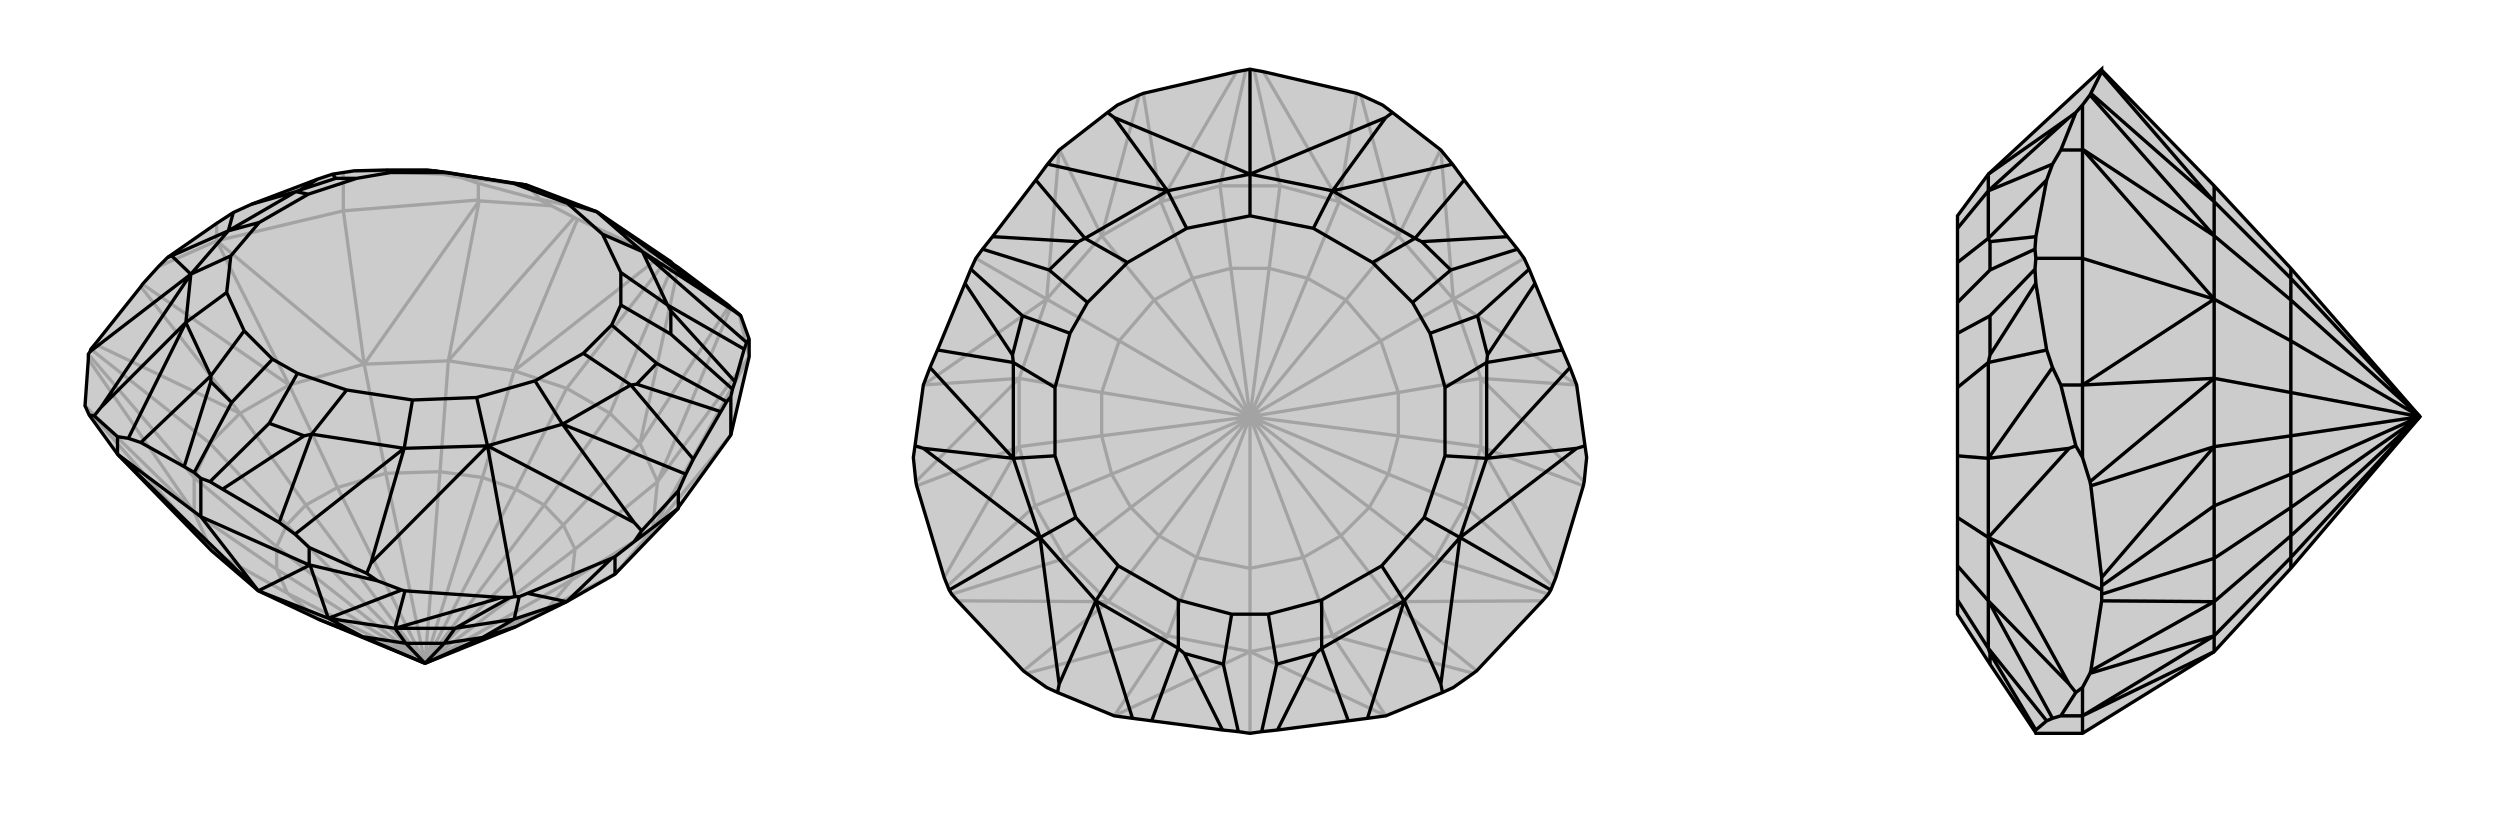
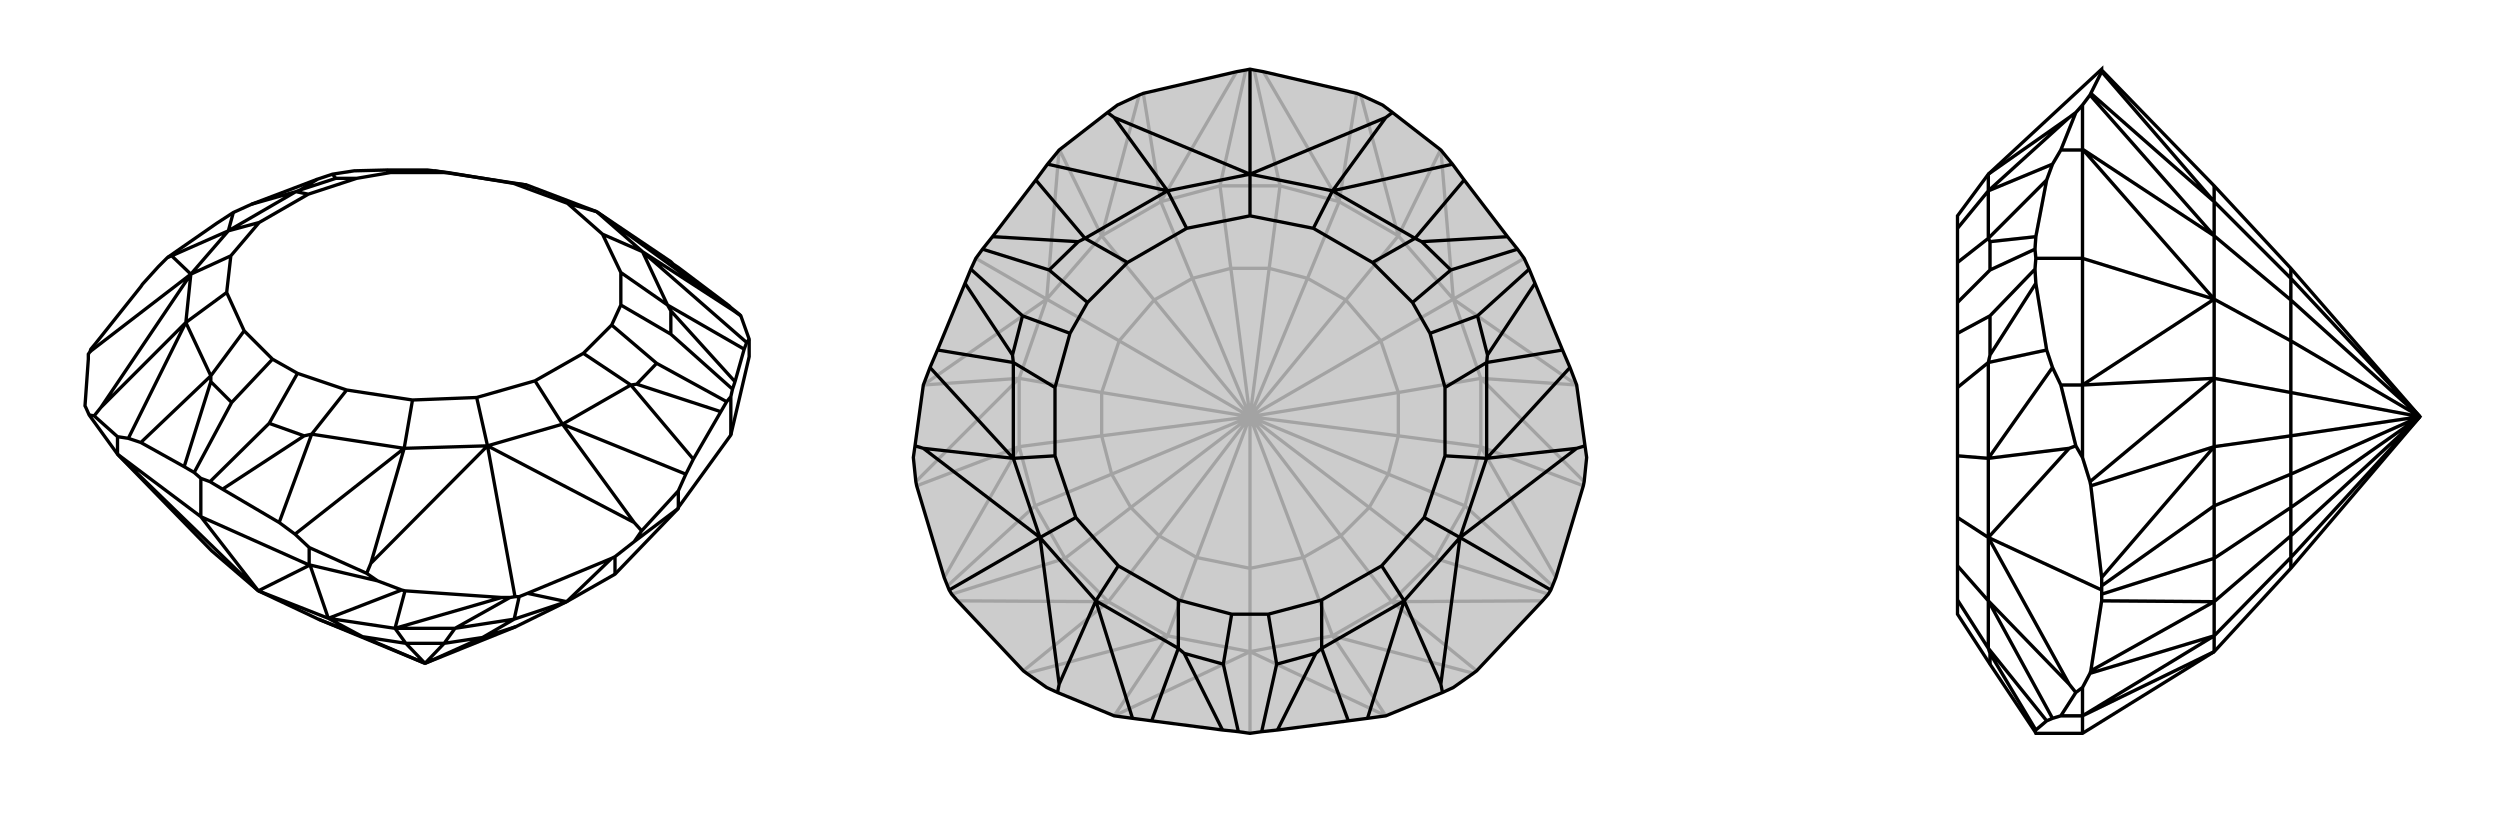
<svg xmlns="http://www.w3.org/2000/svg" viewBox="0 0 3000 1000">
  <g stroke="currentColor" stroke-width="4" fill="none" transform="translate(10 -34)">
-     <path fill="currentColor" stroke="none" fill-opacity=".2" d="M372,777L300,743L244,695L131,579L97,532L93,523L92,521L96,465L96,459L98,456L99,453L104,447L159,378L161,375L180,354L191,343L250,302L270,289L292,279L371,249L389,243L402,241L415,239L454,238L503,238L511,239L622,256L706,288L795,348L798,351L804,355L865,401L867,403L877,411L879,413L889,441L889,462L867,556L804,643L804,644L728,723L670,756L609,786L500,830z" />
-     <path stroke-opacity=".2" d="M500,830L647,764M500,830L676,730M500,830L680,693M500,830L666,664M500,830L643,640M500,830L609,621M500,830L569,607M500,830L518,600M500,830L453,602M500,830L395,619M500,830L357,640M500,830L334,664M500,830L322,690M500,830L322,717M500,830L335,746M609,786L647,764M647,764L676,730M647,764L728,723M676,730L680,693M676,730L773,670M680,693L666,664M680,693L779,612M666,664L643,640M666,664L758,566M643,640L609,621M643,640L722,530M609,621L569,607M609,621L670,500M569,607L518,600M569,607L607,479M518,600L453,602M518,600L528,467M453,602L395,619M453,602L427,471M395,619L357,640M395,619L337,496M357,640L334,664M357,640L278,530M334,664L322,690M334,664L242,566M322,690L322,717M322,690L223,607M322,717L335,746M322,717L223,649M372,777L335,746M335,746L244,695M728,723L773,670M773,670L779,612M528,467L427,471M427,471L337,496M722,530L670,500M242,566L223,607M779,612L758,566M528,467L607,479M337,496L278,530M244,695L223,649M758,566L722,530M722,530L798,351M670,500L607,479M670,500L790,346M278,530L242,566M242,566L99,453M223,607L223,649M223,607L96,459M758,566L865,401M758,566L804,355M607,479L683,297M607,479L782,342M278,530L159,378M278,530L104,447M223,649L92,521M223,649L96,465M779,612L889,462M779,612L867,403M528,467L565,275M528,467L679,295M337,496L250,323M337,496L161,375M244,695L93,523M889,462L877,411M565,275L652,281M250,323L180,354M773,670L804,644M773,670L889,462M889,462L889,462M773,670L867,556M427,471L565,275M565,275L564,274M427,471L250,323M250,323L250,323M427,471L402,287M564,274L564,254M564,274L402,287M250,323L250,302M402,287L250,323M402,287L402,241M434,239L520,243M564,254L638,274M564,254L543,247M790,346L795,348M683,297L679,295M790,346L782,342M683,297L782,342M679,295L652,281M652,281L638,274M638,274L638,273M434,239L415,239M434,239L503,238M638,273L622,256M638,273L706,288M520,243L543,247M520,243L511,239M543,247L622,256" />
    <path d="M372,777L300,743L244,695L131,579L97,532L93,523L92,521L96,465L96,459L98,456L99,453L104,447L159,378L161,375L180,354L191,343L250,302L270,289L292,279L371,249L389,243L402,241L415,239L454,238L503,238L511,239L622,256L706,288L795,348L798,351L804,355L865,401L867,403L877,411L879,413L889,441L889,462L867,556L804,643L804,644L728,723L670,756L609,786L500,830z" />
    <path d="M500,830L425,798M500,830L477,806M500,830L523,806M500,830L569,799M372,777L425,798M425,798L477,806M425,798L384,776M477,806L523,806M477,806L464,788M523,806L569,799M523,806L536,788M569,799L609,786M569,799L607,777M384,776L300,743M536,788L607,777M384,776L464,788M464,788L536,788M536,788L602,751M607,777L670,756M607,777L613,750M464,788L476,743M464,788L592,751M670,756L724,704M670,756L623,746M384,776L362,712M384,776L472,742M728,723L728,702M362,712L443,731M804,644L751,684M300,743L362,712M362,712L361,712M300,743L131,579M131,579L131,579M300,743L231,654M361,712L361,691M361,712L231,654M804,643L804,623M867,556L867,510M131,579L131,558M231,654L131,579M231,654L231,608M872,492L883,453M855,528L822,585M257,621L325,661M211,594L159,565M889,441L886,445M804,623L760,671M804,623L813,603M361,691L430,722M361,691L344,675M131,558L103,533M131,558L144,560M879,413L869,406M613,750L608,750M724,704L728,702M613,750L623,746M724,704L623,746M728,702L751,684M751,684L760,671M760,671L751,661M602,751L608,750M476,743L472,742M602,751L592,751M476,743L592,751M472,742L443,731M443,731L430,722M430,722L435,710M608,750L575,569M97,532L103,533M103,533L111,523M191,343L196,341M98,456L219,363M872,492L869,501M872,492L795,407M855,528L862,516M855,528L754,495M257,621L242,612M257,621L355,557M211,594L223,601M211,594L243,492M371,249L350,262M867,510L862,516M867,510L869,501M869,501L795,435M862,516L778,470M231,608L242,612M231,608L223,601M242,612L313,542M223,601L268,517M389,243L393,248M869,406L761,336M869,406L706,288M751,661L665,543M751,661L575,569M435,710L475,572M435,710L575,569M111,523L213,421M111,523L219,363M196,341L264,311M219,363L196,341M706,288L761,336M575,569L665,543M575,569L475,572M575,569L562,511M219,363L213,421M219,363L264,311M219,363L267,341M706,288L671,278M883,453L886,445M883,453L791,400M886,445L761,336M822,585L813,603M822,585L747,496M813,603L665,543M325,661L344,675M325,661L364,555M344,675L475,572M159,565L144,560M159,565L243,485M144,560L213,421M292,279L345,264M270,289L264,311M761,336L713,315M761,336L791,400M665,543L632,491M665,543L747,496M475,572L485,514M475,572L364,555M213,421L262,385M213,421L243,485M264,311L301,301M264,311L345,264M622,256L606,254M795,407L791,400M795,407L795,435M795,435L735,400M791,400L735,361M754,495L747,496M754,495L778,470M778,470L724,424M747,496L690,458M355,557L364,555M355,557L313,542M313,542L347,482M364,555L406,502M243,492L243,485M243,492L268,517M268,517L317,465M243,485L283,431M350,262L345,264M350,262L393,248M393,248L418,248M345,264L360,267M454,238L459,241M511,239L527,241M735,400L724,424M347,482L317,465M418,248L459,241M671,278L713,315M562,511L632,491M562,511L485,514M267,341L262,385M267,341L301,301M671,278L606,254M713,315L735,361M632,491L690,458M485,514L406,502M262,385L283,431M301,301L360,267M606,254L527,241M735,400L735,361M724,424L690,458M347,482L406,502M317,465L283,431M418,248L360,267M459,241L527,241" />
  </g>
  <g stroke="currentColor" stroke-width="4" fill="none" transform="translate(1000 0)">
    <path fill="currentColor" stroke="none" fill-opacity=".2" d="M671,135L659,126L633,114L628,112L516,86L505,84L500,83L495,84L484,86L372,112L367,114L341,126L329,135L271,180L257,197L243,216L191,284L179,299L171,310L165,323L158,340L125,420L116,441L108,462L98,535L96,549L99,578L100,583L133,693L137,703L139,708L142,713L149,721L228,805L232,808L256,825L269,831L337,859L359,862L382,865L467,876L486,878L500,880L514,878L533,876L618,865L641,862L663,859L731,831L744,825L768,808L772,805L851,721L858,713L861,708L863,703L867,693L900,583L901,578L904,549L902,535L892,462L884,441L875,420L842,340L835,323L829,310L821,299L809,284L757,216L743,197L729,180z" />
    <path stroke-opacity=".2" d="M500,500L564,669M500,500L609,643M500,500L643,609M500,500L666,569M500,500L678,523M500,500L678,471M500,500L657,409M500,500L615,360M500,500L569,334M500,500L523,322M500,500L477,322M500,500L431,334M500,500L385,360M500,500L343,409M500,500L322,471M500,500L322,523M500,500L334,569M500,500L357,609M500,500L391,643M500,500L500,682M500,500L436,669M500,682L564,669M564,669L609,643M564,669L599,763M609,643L643,609M609,643L670,722M643,609L666,569M643,609L722,670M666,569L678,523M666,569L758,607M678,523L678,471M678,523L777,536M678,471L657,409M678,471L777,454M657,409L615,360M657,409L744,359M615,360L569,334M615,360L678,283M569,334L523,322M569,334L607,242M523,322L477,322M523,322L536,223M477,322L431,334M477,322L464,223M431,334L385,360M431,334L393,242M385,360L343,409M385,360L322,283M343,409L322,471M343,409L256,359M322,471L322,523M322,471L223,454M322,523L334,569M322,523L223,536M334,569L357,609M334,569L242,607M357,609L391,643M357,609L278,670M391,643L436,669M391,643L330,722M500,682L436,669M500,682L500,782M436,669L401,763M599,763L500,782M777,454L744,359M744,359L678,283M322,283L256,359M256,359L223,454M500,782L401,763M722,670L758,607M536,223L464,223M242,607L278,670M599,763L670,722M777,454L777,536M678,283L607,242M322,283L393,242M223,454L223,536M401,763L330,722M670,722L722,670M722,670L858,713M758,607L777,536M758,607L863,703M607,242L536,223M536,223L505,84M464,223L393,242M464,223L495,84M223,536L242,607M242,607L137,703M278,670L330,722M278,670L142,713M670,722L772,805M670,722L851,721M777,536L900,583M777,536L867,693M607,242L628,112M607,242L516,86M393,242L372,112M393,242L484,86M223,536L100,583M223,536L133,693M330,722L228,805M330,722L149,721M599,763L663,859M599,763L768,808M777,454L892,462M777,454L901,578M678,283L729,179M678,283L633,114M322,283L271,179M322,283L367,114M223,454L108,462M223,454L99,578M401,763L337,859M401,763L232,808M500,782L663,859M744,359L892,462M744,359L729,179M744,359L829,310M256,359L271,179M256,359L108,462M256,359L171,310M500,782L337,859M500,782L500,880" />
    <path d="M671,135L659,126L633,114L628,112L516,86L505,84L500,83L495,84L484,86L372,112L367,114L341,126L329,135L271,180L257,197L243,216L191,284L179,299L171,310L165,323L158,340L125,420L116,441L108,462L98,535L96,549L99,578L100,583L133,693L137,703L139,708L142,713L149,721L228,805L232,808L256,825L269,831L337,859L359,862L382,865L467,876L486,878L500,880L514,878L533,876L618,865L641,862L663,859L731,831L744,825L768,808L772,805L851,721L858,713L861,708L863,703L867,693L900,583L901,578L904,549L902,535L892,462L884,441L875,420L842,340L835,323L829,310L821,299L809,284L757,216L743,197L729,180z" />
    <path d="M671,135L663,141M902,535L892,538M731,831L729,821M861,708L752,645M269,831L271,821M98,535L108,538M139,708L248,645M329,135L337,141M500,83L500,209M809,284L706,290M842,340L785,426M533,876L579,784M467,876L421,784M158,340L215,426M191,284L294,290M821,299L741,324M835,323L773,379M514,878L532,797M486,878L468,797M165,323L227,379M179,299L259,324M663,141L599,229M663,141L500,209M892,538L784,550M892,538L752,645M729,821L685,721M729,821L752,645M271,821L315,721M271,821L248,645M108,538L216,550M248,645L108,538M337,141L401,229M337,141L500,209M500,209L599,229M752,645L784,550M752,645L685,721M752,645L709,621M248,645L315,721M248,645L216,550M248,645L291,621M500,209L401,229M500,209L500,259M757,216L698,286M743,197L599,229M875,420L784,435M884,441L784,550M618,865L586,778M641,862L685,721M382,865L414,778M359,862L315,721M125,420L216,435M116,441L216,550M243,216L302,286M257,197L401,229M599,229L576,274M599,229L698,286M784,550L734,547M784,550L784,435M685,721L658,679M685,721L586,778M315,721L342,679M315,721L414,778M216,550L266,547M216,550L216,435M401,229L424,274M401,229L302,286M706,290L698,286M706,290L741,324M741,324L695,363M698,286L647,315M785,426L784,435M785,426L773,379M773,379L716,400M784,435L734,465M579,784L586,778M579,784L532,797M532,797L522,737M586,778L586,720M421,784L414,778M421,784L468,797M468,797L478,737M414,778L414,720M215,426L216,435M215,426L227,379M227,379L284,400M216,435L266,465M294,290L302,286M294,290L259,324M259,324L305,363M302,286L353,315M695,363L716,400M522,737L478,737M284,400L305,363M500,259L576,274M709,621L734,547M709,621L658,679M291,621L342,679M291,621L266,547M500,259L424,274M576,274L647,315M734,547L734,465M658,679L586,720M342,679L414,720M266,547L266,465M424,274L353,315M695,363L647,315M716,400L734,465M522,737L586,720M478,737L414,720M284,400L266,465M305,363L353,315" />
  </g>
  <g stroke="currentColor" stroke-width="4" fill="none" transform="translate(2000 0)">
-     <path fill="currentColor" stroke="none" fill-opacity=".2" d="M749,682L657,782L499,880L443,880L442,878L388,797L349,737L349,720L349,679L349,621L349,547L349,465L349,400L349,363L349,315L349,274L349,259L386,209L522,83L522,84L657,223L749,322L904,500z" />
    <path stroke-opacity=".2" d="M904,500L749,334M904,500L749,360M904,500L749,409M904,500L749,471M904,500L749,523M904,500L749,569M904,500L749,609M904,500L749,643M904,500L749,669M749,322L749,334M749,334L749,360M749,334L657,242M749,360L749,409M749,360L657,283M749,409L749,471M749,409L657,359M749,471L749,523M749,471L657,454M749,523L749,569M749,523L657,536M749,569L749,609M749,569L657,607M749,609L749,643M749,609L657,670M749,643L749,669M749,643L657,722M749,682L749,669M749,669L657,763M657,283L657,359M657,359L657,454M657,782L657,763M657,607L657,670M657,283L657,242M657,454L657,536M657,763L657,722M657,223L657,242M657,536L657,607M657,607L522,703M657,670L657,722M657,670L522,713M657,242L509,112M657,242L522,86M657,536L509,583M657,536L522,693M657,722L509,805M657,722L522,721M657,283L499,179M657,283L508,114M657,454L499,462M657,454L508,578M657,763L499,859M657,763L508,808M499,179L499,126M499,462L499,549M499,859L499,825M657,359L499,179M499,179L499,180M657,359L499,462M499,462L499,462M657,359L499,310M657,782L499,859M499,859L499,859M499,180L473,180M499,180L499,310M499,462L473,462M499,310L499,462M499,310L443,310M499,859L473,859M499,880L499,859M443,876L456,865M443,340L456,420M443,284L456,216M473,859L491,831M473,859L463,862M473,462L491,535M473,462L463,441M473,180L491,135M473,180L463,197M522,713L522,708M509,805L508,808M522,713L522,721M509,805L522,721M508,808L499,825M499,825L491,831M491,831L483,821M522,703L522,708M509,583L508,578M522,703L522,693M509,583L522,693M508,578L499,549M499,549L491,535M491,535L483,538M522,708L386,645M509,112L508,114M522,84L522,86M509,112L522,86M508,114L499,126M499,126L491,135M491,135L483,141M443,876L442,878M443,876L388,784M443,340L442,323M443,340L388,426M443,284L442,299M443,284L388,290M443,310L442,299M443,310L442,323M442,323L388,379M442,299L388,324M483,821L386,721M483,821L386,645M483,538L386,550M386,645L483,538M483,141L386,229M483,141L386,209M386,645L386,721M386,645L386,550M386,645L349,621M386,209L386,229M456,865L463,862M456,865L386,778M463,862L386,721M456,420L463,441M456,420L386,435M463,441L386,550M456,216L463,197M456,216L386,286M463,197L386,229M386,721L349,679M386,721L386,778M386,550L349,547M386,550L386,435M386,229L349,274M386,229L386,286M388,784L386,778M388,784L388,797M386,778L349,720M388,426L386,435M388,426L388,379M388,379L349,400M386,435L349,465M388,290L386,286M388,290L388,324M388,324L349,363M386,286L349,315" />
    <path d="M749,682L657,782L499,880L443,880L442,878L388,797L349,737L349,720L349,679L349,621L349,547L349,465L349,400L349,363L349,315L349,274L349,259L386,209L522,83L522,84L657,223L749,322L904,500z" />
    <path d="M904,500L749,669M904,500L749,643M904,500L749,609M904,500L749,569M904,500L749,523M904,500L749,471M904,500L749,409M904,500L749,360M904,500L749,334M749,682L749,669M749,669L749,643M749,669L657,763M749,643L749,609M749,643L657,722M749,609L749,569M749,609L657,670M749,569L749,523M749,569L657,607M749,523L749,471M749,523L657,536M749,471L749,409M749,471L657,454M749,409L749,360M749,409L657,359M749,360L749,334M749,360L657,283M749,334L749,322M749,334L657,242M657,763L657,782M657,454L657,359M657,359L657,283M657,670L657,607M657,763L657,722M657,454L657,536M657,283L657,242M657,722L657,670M657,670L522,713M657,607L657,536M657,607L522,703M657,242L657,223M657,722L509,805M657,722L522,721M657,536L509,583M657,536L522,693M657,242L509,112M657,242L522,86M657,763L499,859M657,763L508,808M657,454L499,462M657,454L508,578M657,283L499,179M657,283L508,114M499,859L499,825M499,462L499,549M499,179L499,126M657,782L499,859M499,859L499,859M657,359L499,462M499,462L499,462M657,359L499,179M499,179L499,180M657,359L499,310M499,859L473,859M499,859L499,880M499,462L473,462M499,462L499,310M499,180L473,180M499,180L499,310M499,310L443,310M443,284L456,216M443,340L456,420M443,876L456,865M473,180L491,135M473,180L463,197M473,462L491,535M473,462L463,441M473,859L491,831M473,859L463,862M509,112L508,114M522,84L522,86M509,112L522,86M508,114L499,126M499,126L491,135M491,135L483,141M522,703L522,708M509,583L508,578M522,703L522,693M509,583L522,693M508,578L499,549M499,549L491,535M491,535L483,538M522,713L522,708M509,805L508,808M522,713L522,721M509,805L522,721M508,808L499,825M499,825L491,831M491,831L483,821M522,708L386,645M443,284L442,299M443,284L388,290M443,340L442,323M443,340L388,426M443,876L442,878M443,876L388,784M443,310L442,323M443,310L442,299M442,299L388,324M442,323L388,379M483,141L386,229M483,141L386,209M483,538L386,550M483,538L386,645M483,821L386,721M483,821L386,645M386,209L386,229M386,645L386,550M386,645L386,721M386,645L349,621M456,216L463,197M456,216L386,286M463,197L386,229M456,420L463,441M456,420L386,435M463,441L386,550M456,865L463,862M456,865L386,778M463,862L386,721M386,229L349,274M386,229L386,286M386,550L349,547M386,550L386,435M386,721L349,679M386,721L386,778M388,290L386,286M388,290L388,324M388,324L349,363M386,286L349,315M388,426L386,435M388,426L388,379M388,379L349,400M386,435L349,465M388,784L386,778M388,784L388,797M386,778L349,720" />
  </g>
</svg>